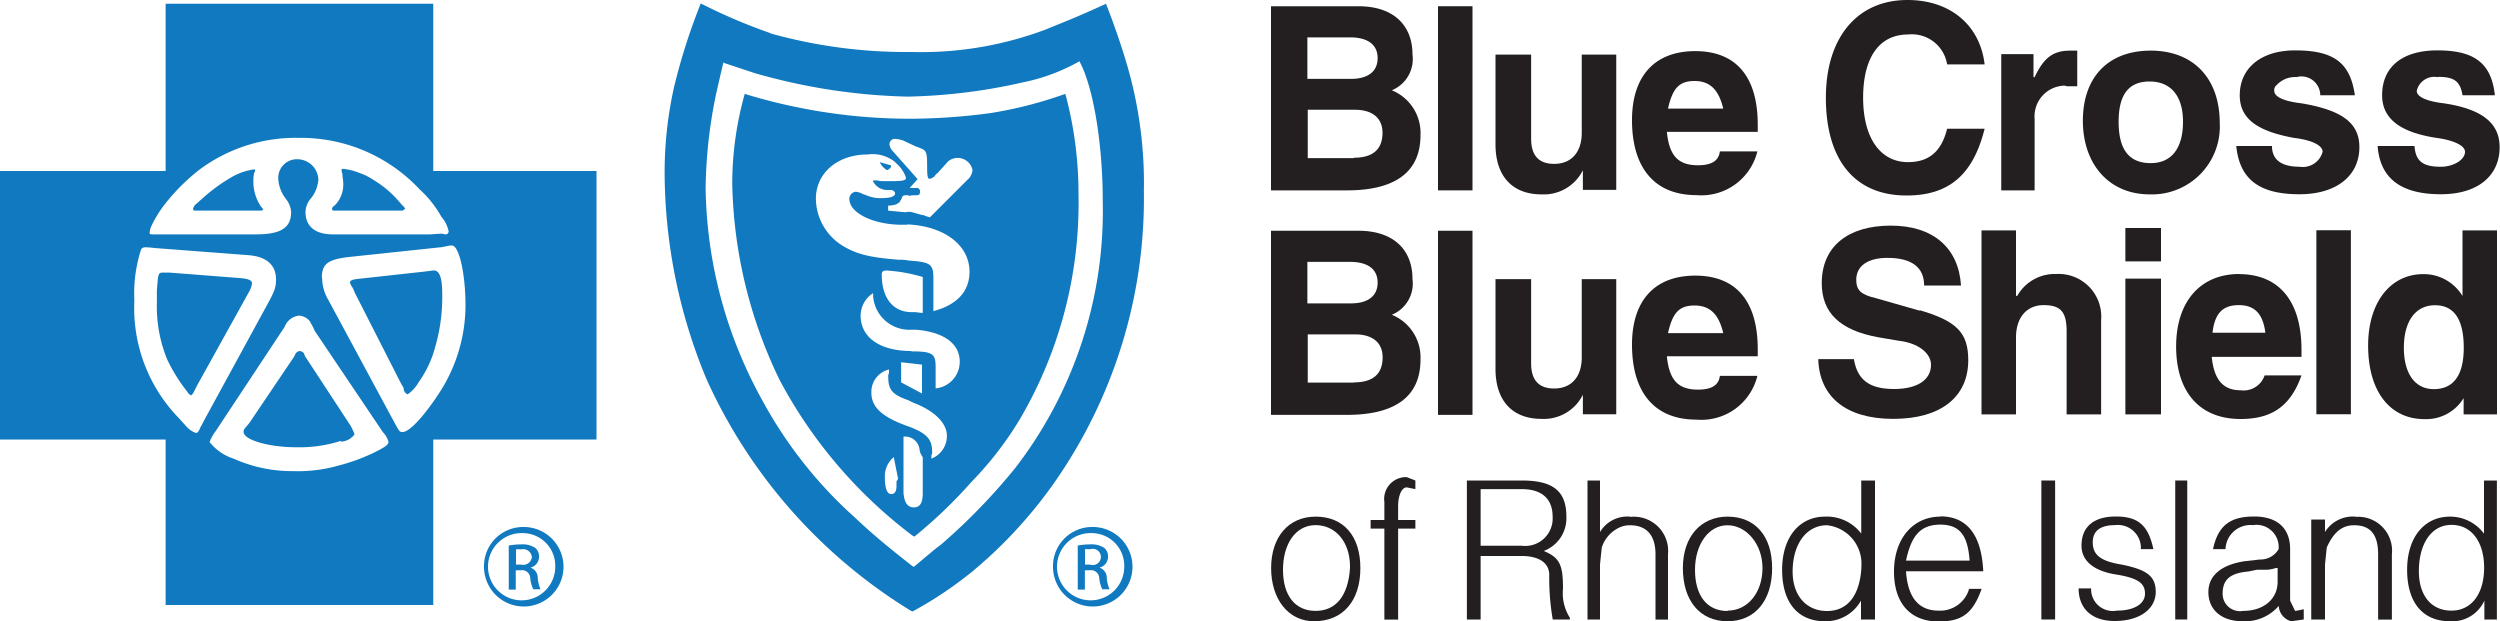
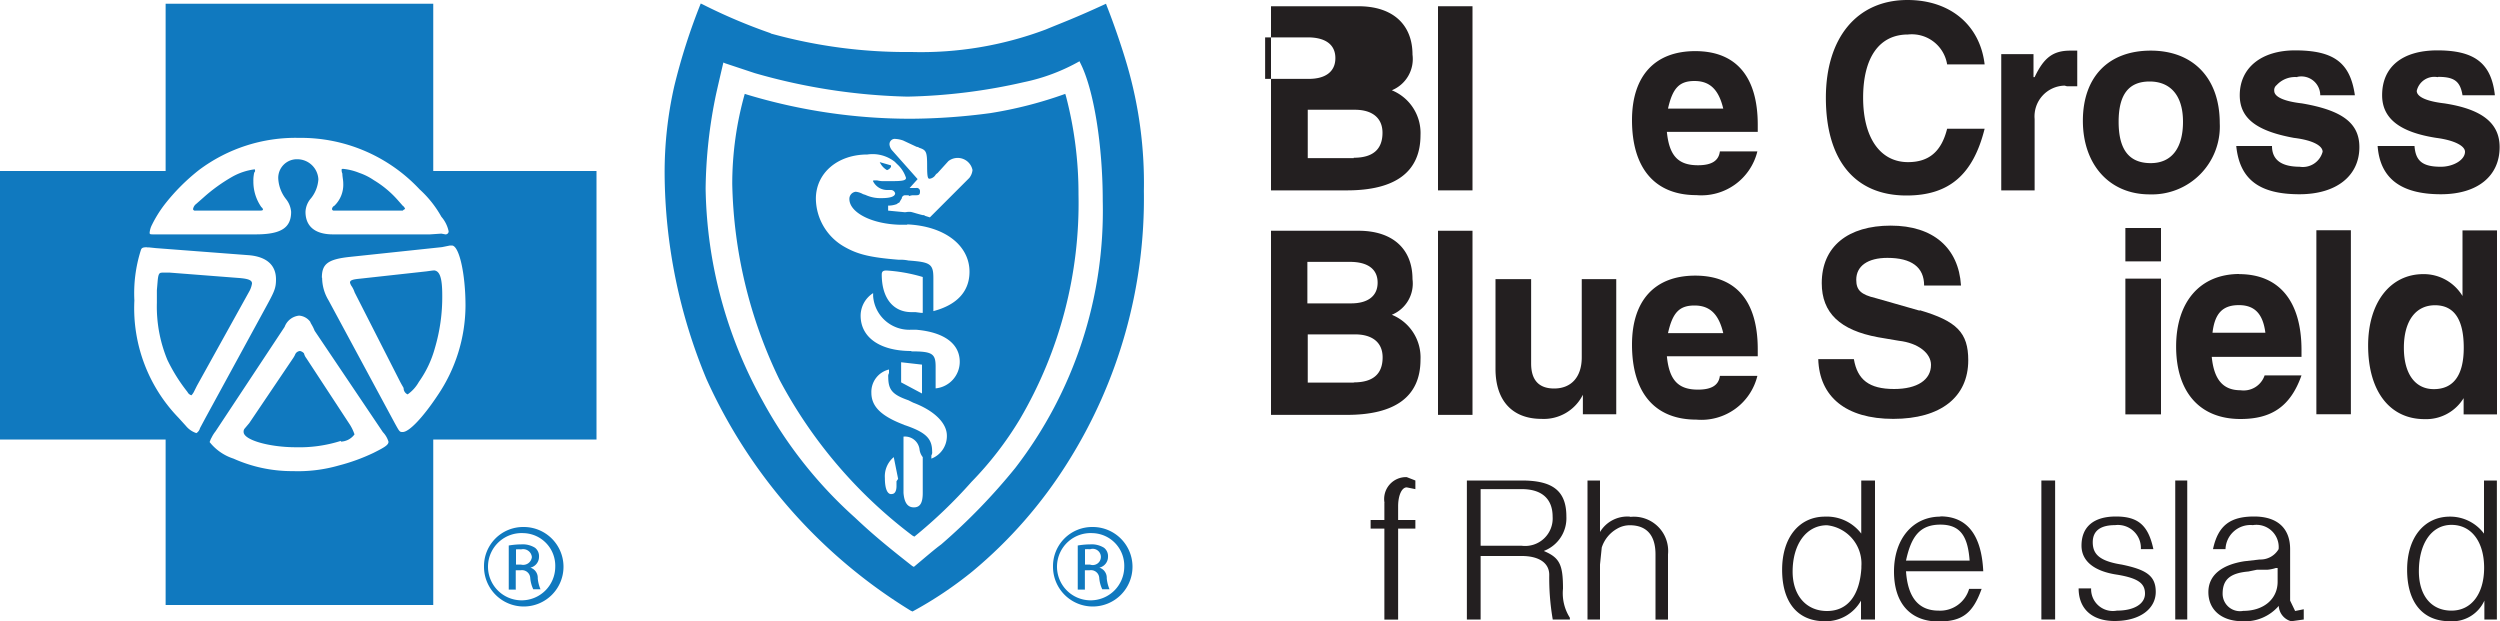
<svg xmlns="http://www.w3.org/2000/svg" id="Layer_1" data-name="Layer 1" viewBox="0 0 200 49.7">
  <defs>
    <style>.cls-1{fill:#1079bf;}.cls-2{fill:#231f20;}</style>
  </defs>
  <title>Untitled-8</title>
  <path class="cls-1" d="M13.25,25.45H34.66V38.83H47.72V60.31H34.66V73.55H13.25V60.31H0V38.83H13.25V25.45Zm22.64,18.2a2.58,2.58,0,0,0-.58-1.16,8.63,8.63,0,0,0-1.74-2.19,13,13,0,0,0-9.65-4.12,12.87,12.87,0,0,0-8,2.57,16.06,16.06,0,0,0-2.76,2.77,9.75,9.75,0,0,0-1,1.61,1.72,1.72,0,0,0-.19.64c0,0.13.07,0.13,0.32,0.13h8.17c2,0,2.83-.51,2.83-1.8a1.86,1.86,0,0,0-.39-1,2.9,2.9,0,0,1-.64-1.67,1.49,1.49,0,0,1,1.54-1.54,1.69,1.69,0,0,1,1.67,1.61A2.7,2.7,0,0,1,24.89,41a1.75,1.75,0,0,0-.45,1.1c0,1.16.77,1.8,2.19,1.8h7.78l0.9-.06,0.32,0.06a0.24,0.24,0,0,0,.26-0.26M11.77,44.93c-0.38,0-.45.06-0.51,0.26a11.39,11.39,0,0,0-.51,4,12.6,12.6,0,0,0,3.54,9.39l0.58,0.64a1.84,1.84,0,0,0,.84.58A0.66,0.66,0,0,0,16,59.4l0.45-.84,4.63-8.49c0.84-1.54,1-1.8,1-2.57,0-1.16-.77-1.8-2.12-1.93L12.48,45l-0.58-.06H11.77Zm14,2.44a3.52,3.52,0,0,0,.51,1.8L31.58,59c0.39,0.71.39,0.71,0.64,0.71,0.51,0,1.61-1.16,2.77-2.9a12.87,12.87,0,0,0,2.25-7.2c0-2.57-.51-4.82-1.09-4.82H36l-0.64.13L28,45.7c-1.8.19-2.25,0.58-2.25,1.67m-9,13.12a4,4,0,0,0,1.93,1.35,11.44,11.44,0,0,0,4.76,1,11.83,11.83,0,0,0,3.66-.45,15.36,15.36,0,0,0,2.76-1c0.9-.45,1.22-0.64,1.22-0.9a1.9,1.9,0,0,0-.45-0.77l-5.46-8.11C25,51.17,24.83,51,24.83,50.91a1.21,1.21,0,0,0-.9-0.51,1.38,1.38,0,0,0-1.16.9l-5.53,8.36a2.79,2.79,0,0,0-.32.51,1.12,1.12,0,0,0-.13.32M15.44,41.91a0.66,0.66,0,0,1,.26-0.45l0.58-.51a13.42,13.42,0,0,1,2.32-1.67,4.94,4.94,0,0,1,1.74-.58c0.06,0,.06,0,0.06.06a0.18,0.18,0,0,1-.06.19,2.83,2.83,0,0,0-.07.71,3.55,3.55,0,0,0,.64,2.06,0.33,0.33,0,0,1,.13.19C21,42,21,42,20.45,42H15.63a0.16,0.16,0,0,1-.19-0.13m11.12,0a0.34,0.34,0,0,1,.19-0.26,2.33,2.33,0,0,0,.71-1.8c0-.26-0.07-0.51-0.07-0.77a0.69,0.69,0,0,1-.06-0.32c0-.06.06-0.06,0.13-0.06a4.63,4.63,0,0,1,1.28.32,4.75,4.75,0,0,1,1.16.58,8.15,8.15,0,0,1,1.87,1.54l0.45,0.51a0.49,0.49,0,0,1,.19.26,0.51,0.51,0,0,0-.19.13H26.69a0.14,0.14,0,0,1-.13-0.13M15.31,56.77A0.49,0.49,0,0,1,15,56.51a13.56,13.56,0,0,1-1.61-2.57,11.15,11.15,0,0,1-.84-4.57v-1l0.07-.83c0.06-.52.13-0.58,0.39-0.58h0.58L19,47.38c0.9,0.06,1.16.19,1.16,0.45a1.9,1.9,0,0,1-.19.58L15.76,56l-0.26.52a1.33,1.33,0,0,1-.19.26m19.36-10c0.51,0,.71.58,0.71,2A14.37,14.37,0,0,1,34.79,53a8.55,8.55,0,0,1-1.28,2.7,3,3,0,0,1-.9,1,0.54,0.54,0,0,1-.32-0.51c-0.07-.13-0.19-0.32-0.32-0.58l-3.6-7.07A2,2,0,0,0,28.1,48,0.9,0.9,0,0,1,28,47.76c0-.19.19-0.26,0.84-0.32l5.27-.58,0.51-.07h0.06Zm-7.4,13.64a10.9,10.9,0,0,1-3.6.51c-2.12,0-4.18-.58-4.18-1.22a0.38,0.38,0,0,1,.07-0.26L19.94,59l3.47-5.14a2.13,2.13,0,0,0,.19-0.32A0.46,0.46,0,0,1,24,53.23a0.58,0.58,0,0,1,.32.19,1,1,0,0,0,.19.39L27.91,59a3.59,3.59,0,0,1,.45.9,1.41,1.41,0,0,1-1.09.58" transform="translate(0 -25.15)" />
  <path class="cls-1" d="M61.66,27.83a40.48,40.48,0,0,0,11.26,1.48,28.35,28.35,0,0,0,10.74-1.8c1.22-.51,2.31-0.9,4.82-2.06l0.07,0.19c0.51,1.29,1.16,3.15,1.61,4.69a33.67,33.67,0,0,1,1.35,10.1,39.62,39.62,0,0,1-6.11,21.74,36.51,36.51,0,0,1-7.59,8.68A31,31,0,0,1,73,74.07L72.85,74A42,42,0,0,1,56.52,55.48,43.27,43.27,0,0,1,53.17,39a31.16,31.16,0,0,1,.77-6.95,48.84,48.84,0,0,1,2.12-6.62l0.13,0.06a44,44,0,0,0,5.47,2.32M56.45,40.24a36,36,0,0,0,4.57,17,34.84,34.84,0,0,0,7.39,9.33c1.29,1.22,2.44,2.19,4.57,3.86l0.13,0.07c1-.84,1.67-1.42,2.19-1.8a48.08,48.08,0,0,0,5.92-6.11,33.69,33.69,0,0,0,7-21.35c0-4.44-.71-8.94-1.8-11.06l-0.06-.13a15.3,15.3,0,0,1-4.44,1.67,45.5,45.5,0,0,1-9.32,1.16A48,48,0,0,1,60.38,31L58,30.21l-0.13-.06c-0.26,1.1-.45,1.93-0.58,2.51a38.61,38.61,0,0,0-.84,7.59m16.4-5.6a49.58,49.58,0,0,0,6.37-.45,32.92,32.92,0,0,0,6-1.54l0.06,0.19a30.78,30.78,0,0,1,1,7.85,34.13,34.13,0,0,1-4.7,18,27.39,27.39,0,0,1-3.86,5,38.4,38.4,0,0,1-4.57,4.38L73,68A37.81,37.81,0,0,1,62.37,55.55a37.55,37.55,0,0,1-3.79-15.69,26.55,26.55,0,0,1,1-7.2l0.19,0.06a45.27,45.27,0,0,0,13.06,1.93M70.54,47.12c0,1.86.9,3,2.38,3h0.32l0.45,0.06h0.13V47.31a13,13,0,0,0-2.9-.52c-0.26,0-.38.07-0.38,0.32m3.22,9.52V54.32l-1.67-.19v1.61Zm0.06,7.91V61.72a1.22,1.22,0,0,1-.26-0.64,1.17,1.17,0,0,0-1.28-1v4.5c0.06,0.77.32,1.16,0.83,1.16s0.71-.38.71-1.16m-0.9-11.32c1.67,0,1.93.19,1.93,1.22v1.74a2.14,2.14,0,0,0,1.93-2.12c0-1.48-1.29-2.38-3.47-2.57H72.85a2.9,2.9,0,0,1-3-2.7V48.6a2.15,2.15,0,0,0-1,1.8c0,1.74,1.54,2.83,4.05,2.83m-0.58,5.91c1.74,0.58,2.25,1.09,2.25,2.12a0.47,0.47,0,0,1-.06.32v0.26A1.93,1.93,0,0,0,75.75,60c0-1-1-2-2.7-2.64l-0.38-.19c-1.29-.45-1.61-0.84-1.61-1.87A0.48,0.48,0,0,1,71.12,55V54.71a1.84,1.84,0,0,0-1.41,1.86c0,1.09.77,1.87,2.63,2.57m-1,5.53c0.26,0,.38-0.26.38-0.64V63.65l0.13-.19L71.5,61.72a2,2,0,0,0-.71,1.67c0,0.84.19,1.29,0.51,1.29M72.6,43.13H72c-2.31-.06-4.05-1-4.05-2.06a0.57,0.57,0,0,1,.51-0.58,1.49,1.49,0,0,1,.58.19l0.19,0.06a2.87,2.87,0,0,0,1.29.26c0.71,0,1.09-.13,1.09-0.39a0.35,0.35,0,0,0-.32-0.26H71a1.26,1.26,0,0,1-1.16-.71c0-.06.07-0.06,0.13-0.06h0.19a2.3,2.3,0,0,0,.39.06h0.84c0.83,0,1.09-.06,1.09-0.26a2.5,2.5,0,0,0-.71-1.1l-0.19-.19a2.87,2.87,0,0,0-2.19-.58c-2.38,0-4.12,1.48-4.12,3.54a4.48,4.48,0,0,0,2.19,3.79c1.09,0.64,2.06.9,4.44,1.09a3.16,3.16,0,0,1,.77.06c1.74,0.13,2,.26,2,1.41v2.64c1.93-.51,2.89-1.61,2.89-3.15,0-2.12-2-3.66-5-3.79m0.07-1h0.19c0.13,0,.45.13,1,0.26a0.24,0.24,0,0,1,.19.06l0.19,0.06,0.19,0.06,3.15-3.15a1.18,1.18,0,0,0,.26-0.64,1.21,1.21,0,0,0-1.93-.71L75,39a0.53,0.53,0,0,0-.19.19,0.66,0.66,0,0,1-.45.26c-0.13,0-.19-0.13-0.19-1,0-1.16-.06-1.29-0.64-1.48a0.31,0.31,0,0,0-.19-0.07l-1.09-.51a2.21,2.21,0,0,0-.71-0.13,0.43,0.43,0,0,0-.38.45,0.86,0.86,0,0,0,.19.45l2.06,2.32-0.64.71h0.51a0.26,0.26,0,0,1,.32.26c0,0.26-.06.32-0.32,0.32H73a1.5,1.5,0,0,0-.26.06l-0.06-.06H72.4a0.27,0.27,0,0,0-.26.26,3.28,3.28,0,0,0-.19.32l-0.13.06-0.06.06a1.93,1.93,0,0,1-.71.13V42l1.35,0.13Zm-1.35-3.6a0.57,0.57,0,0,1-.32.26,1.43,1.43,0,0,1-.58-0.64l0.9,0.26v0.13Z" transform="translate(0 -25.15)" />
  <path class="cls-2" d="M152.64,27.91c-2.3,0-3.59,1.84-3.59,5.06s1.38,5.15,3.59,5.15c1.66,0,2.67-.83,3.13-2.67h3c-0.92,3.68-2.85,5.34-6.25,5.34-4.15,0-6.45-2.85-6.45-7.82,0-4.79,2.48-7.82,6.53-7.82,3.41,0,5.8,2,6.17,5.15h-3a2.86,2.86,0,0,0-3.13-2.39" transform="translate(0 -25.15)" />
  <path class="cls-2" d="M162.68,29.48v1.84h0.09c0.74-1.56,1.47-2.12,2.86-2.12h0.55v2.85h-0.83L165.17,32a2.46,2.46,0,0,0-2.4,2.67v5.71H160.1V29.48h2.58Z" transform="translate(0 -25.15)" />
  <path class="cls-2" d="M183.78,31.32a2,2,0,0,0-1.65.64,0.5,0.5,0,0,0-.19.46c0,0.46.73,0.83,2.21,1,3.22,0.55,4.6,1.57,4.6,3.5,0,2.3-1.84,3.77-4.79,3.77-3.22,0-4.79-1.19-5.06-3.86h2.86q0,1.65,2.21,1.66a1.64,1.64,0,0,0,1.84-1.2c0-.46-0.73-0.92-2.3-1.11-3-.55-4.33-1.57-4.33-3.41,0-2.21,1.75-3.59,4.42-3.59,3.13,0,4.42,1,4.79,3.59h-2.77a1.51,1.51,0,0,0-1.84-1.47" transform="translate(0 -25.15)" />
  <path class="cls-2" d="M195,31.32a1.44,1.44,0,0,0-1.66,1.1c0,0.46.74,0.83,2.21,1,3,0.46,4.42,1.57,4.42,3.5,0,2.3-1.75,3.77-4.7,3.77-3.22,0-4.87-1.29-5.06-3.86h2.95c0.09,1.2.64,1.66,2.11,1.66,1,0,1.93-.55,1.93-1.2,0-.46-0.83-0.92-2.3-1.11-2.95-.46-4.33-1.57-4.33-3.41,0-2.3,1.65-3.59,4.42-3.59,2.94,0,4.32,1,4.6,3.59H197c-0.18-1.1-.64-1.47-1.93-1.47" transform="translate(0 -25.15)" />
  <path class="cls-2" d="M172.06,29.2c-3.4,0-5.43,2.12-5.43,5.61s2.11,5.89,5.34,5.89a5.43,5.43,0,0,0,5.61-5.7c0-3.59-2.12-5.8-5.52-5.8m0,9c-1.75,0-2.57-1.1-2.57-3.31s0.83-3.22,2.48-3.22,2.67,1.1,2.67,3.22-0.92,3.31-2.58,3.31" transform="translate(0 -25.15)" />
  <path class="cls-2" d="M153.56,50l-3.5-1c-1.19-.28-1.56-0.64-1.56-1.47,0-1.1.92-1.75,2.49-1.75,1.93,0,2.94.74,2.94,2.21h2.95c-0.19-3-2.21-4.79-5.62-4.79s-5.52,1.66-5.52,4.6c0,2.39,1.47,3.77,4.51,4.33l1.65,0.28c1.57,0.18,2.58,1,2.58,1.93,0,1.2-1.1,1.93-2.95,1.93-2,0-2.94-.74-3.22-2.39h-2.85c0.09,3,2.2,4.78,6,4.78s6-1.75,6-4.69c0-2.21-.92-3.13-3.87-4" transform="translate(0 -25.15)" />
-   <path class="cls-2" d="M164.51,47.07a3.45,3.45,0,0,0-3.13,1.75h-0.1V43.58h-2.76V58.3h2.76V52.14c0-1.56.83-2.58,2.21-2.58s1.84,0.55,1.84,2.12V58.3h2.76V50.75a3.41,3.41,0,0,0-3.59-3.68" transform="translate(0 -25.15)" />
  <rect class="cls-2" x="170.03" y="22.29" width="2.85" height="10.86" />
  <rect class="cls-2" x="170.03" y="18.24" width="2.85" height="2.67" />
  <path class="cls-2" d="M179.15,47.07c-3.13,0-5.06,2.21-5.06,5.8s1.84,5.8,5.15,5.8c2.48,0,4-1,4.88-3.49h-2.95a1.77,1.77,0,0,1-1.93,1.19c-1.38,0-2.12-.83-2.3-2.67h7.18V53.15c0-3.86-1.75-6.07-5-6.07M177,51.77c0.18-1.56.82-2.21,2.11-2.21s1.93,0.73,2.12,2.21H177Z" transform="translate(0 -25.15)" />
  <rect class="cls-2" x="185.31" y="18.42" width="2.76" height="14.72" />
  <path class="cls-2" d="M197,43.58v5.25a3.62,3.62,0,0,0-3.13-1.75c-2.67,0-4.42,2.3-4.42,5.71,0,3.68,1.75,5.89,4.51,5.89A3.51,3.51,0,0,0,197.09,57V58.3h2.67V43.58H197Zm-2.3,12.7c-1.47,0-2.39-1.2-2.39-3.31s0.92-3.4,2.49-3.4,2.3,1.19,2.3,3.4-0.83,3.31-2.39,3.31" transform="translate(0 -25.15)" />
-   <path class="cls-2" d="M111.35,32.37A2.7,2.7,0,0,0,113,29.52c0-2.39-1.56-3.87-4.32-3.87h-7V40.38h6.07c3.87,0,5.89-1.47,5.89-4.42a3.69,3.69,0,0,0-2.3-3.59m-6.72-4.23H108c1.38,0,2.21.55,2.21,1.66s-0.83,1.66-2.12,1.66h-3.5V28.14Zm3.68,9.66h-3.68V33.93h3.77c1.38,0,2.21.65,2.21,1.84,0,1.38-.83,2-2.3,2" transform="translate(0 -25.15)" />
+   <path class="cls-2" d="M111.35,32.37A2.7,2.7,0,0,0,113,29.52c0-2.39-1.56-3.87-4.32-3.87h-7V40.38h6.07c3.87,0,5.89-1.47,5.89-4.42a3.69,3.69,0,0,0-2.3-3.59m-6.72-4.23c1.38,0,2.21.55,2.21,1.66s-0.83,1.66-2.12,1.66h-3.5V28.14Zm3.68,9.66h-3.68V33.93h3.77c1.38,0,2.21.65,2.21,1.84,0,1.38-.83,2-2.3,2" transform="translate(0 -25.15)" />
  <rect class="cls-2" x="115.04" y="0.5" width="2.76" height="14.73" />
-   <path class="cls-2" d="M126.54,35.77c0,1.56-.83,2.49-2.21,2.49-1.19,0-1.84-.64-1.84-2V29.52h-2.85V36.7c0,2.58,1.38,4,3.68,4a3.49,3.49,0,0,0,3.31-1.93v1.57h2.67V29.52h-2.76v6.26Z" transform="translate(0 -25.15)" />
  <path class="cls-2" d="M140.62,35.13c0-3.87-1.75-5.89-5-5.89s-5.06,2-5.06,5.52c0,3.86,1.84,6,5.15,6a4.61,4.61,0,0,0,4.88-3.5h-3c-0.09.74-.64,1.11-1.75,1.11-1.57,0-2.3-.74-2.49-2.67h7.27V35.13Zm-7.18-1.29c0.37-1.66.92-2.21,2.12-2.21s1.93,0.65,2.3,2.21h-4.42Z" transform="translate(0 -25.15)" />
-   <path class="cls-2" d="M105.26,66.48c-2.2,0-3.57,1.65-3.57,4.12s1.37,4.25,3.43,4.25c2.33,0,3.71-1.65,3.71-4.25s-1.37-4.12-3.57-4.12M108,70.59c-0.14,2.19-1.1,3.43-2.75,3.43s-2.61-1.23-2.61-3.29,1-3.57,2.61-3.57S108,68.53,108,70.46v0.14Z" transform="translate(0 -25.15)" />
  <path class="cls-2" d="M110.75,65.38v1.37h-1.1v0.69h1.1v7.28h1.1V67.44h1.38V66.75h-1.38v-1.1c0-.82.27-1.51,0.69-1.51l0.69,0.14V63.59l-0.69-.27a1.75,1.75,0,0,0-1.78,2.06" transform="translate(0 -25.15)" />
  <path class="cls-2" d="M123.52,69.22a2.8,2.8,0,0,0,1.79-2.75c0-2.06-1.1-2.88-3.57-2.88h-4.39V74.71h1.1V69.63h3.29c1.37,0,2.2.55,2.2,1.51a19.57,19.57,0,0,0,.28,3.57h1.37V74.57a3.66,3.66,0,0,1-.55-2.33c0-1.92-.27-2.47-1.51-3m-5.08-.41V64.28h3.29c1.65,0,2.47.82,2.47,2.2a2.2,2.2,0,0,1-2.47,2.33h-3.29Z" transform="translate(0 -25.15)" />
  <path class="cls-2" d="M130.38,66.48A2.55,2.55,0,0,0,128,67.71V63.59h-1V74.71h1V70.32l0.14-1.37a2.66,2.66,0,0,1,1.24-1.51,2,2,0,0,1,1-.27c1.37,0,2.06.82,2.06,2.33v5.22h1V69.5a2.74,2.74,0,0,0-3-3" transform="translate(0 -25.15)" />
  <path class="cls-2" d="M148.91,67.85A3.46,3.46,0,0,0,146,66.48c-2.05,0-3.43,1.65-3.43,4.25s1.23,4.12,3.43,4.12a3.23,3.23,0,0,0,2.88-1.65v1.51H150V63.59h-1.1v4.25Zm0,2.75c-0.14,2.19-1.1,3.43-2.75,3.43s-2.75-1.23-2.75-3.15c0-2.2,1.1-3.71,2.75-3.71a3.09,3.09,0,0,1,2.75,3.29v0.14Z" transform="translate(0 -25.15)" />
-   <path class="cls-2" d="M138.2,66.48c-2.05,0-3.57,1.51-3.57,4.12s1.37,4.25,3.57,4.25,3.57-1.65,3.57-4.25-1.38-4.12-3.57-4.12m0,7.55c-1.64,0-2.6-1.23-2.6-3.29s1.1-3.57,2.6-3.57S141,68.67,141,70.59,139.86,74,138.2,74" transform="translate(0 -25.15)" />
  <path class="cls-2" d="M155.23,66.48c-2.2,0-3.71,1.78-3.71,4.39s1.37,4,3.57,4c1.92,0,2.75-.69,3.44-2.61h-1A2.41,2.41,0,0,1,155.09,74c-1.64,0-2.47-1.1-2.61-3.15h6.18c-0.14-3-1.37-4.39-3.43-4.39M152.48,70c0.41-1.92,1.1-2.88,2.75-2.88s2.2,1,2.34,2.88h-5.08Z" transform="translate(0 -25.15)" />
  <rect class="cls-2" x="163.31" y="38.44" width="1.1" height="11.12" />
  <path class="cls-2" d="M169.76,70.32c-1.78-.28-2.34-0.82-2.34-1.79s0.69-1.37,1.79-1.37a1.84,1.84,0,0,1,2.06,1.92h1c-0.41-1.92-1.23-2.61-3-2.61s-2.75.82-2.75,2.33c0,1.23,1,2.06,2.89,2.33,1.64,0.28,2.19.69,2.19,1.51S170.73,74,169.35,74a1.74,1.74,0,0,1-2.06-1.78h-1c0,1.65,1.09,2.61,2.88,2.61,2.06,0,3.29-1,3.29-2.33s-0.82-1.79-2.75-2.19" transform="translate(0 -25.15)" />
  <path class="cls-2" d="M198.72,63.59v4.25A3.38,3.38,0,0,0,196,66.48c-2.05,0-3.43,1.65-3.43,4.25s1.23,4.12,3.43,4.12a2.82,2.82,0,0,0,2.75-1.65v1.51h1V63.59h-1ZM196.12,74c-1.64,0-2.61-1.23-2.61-3.15,0-2.2,1-3.71,2.61-3.71s2.61,1.37,2.61,3.43-1,3.43-2.61,3.43" transform="translate(0 -25.15)" />
-   <path class="cls-2" d="M188.43,66.48A2.62,2.62,0,0,0,186,67.71v-1h-1.1v8H186V70.32l0.14-1.37c0.55-1.23,1.23-1.78,2.19-1.78,1.37,0,1.92.82,1.92,2.33v5.22h1.1V69.5a2.71,2.71,0,0,0-2.89-3" transform="translate(0 -25.15)" />
  <rect class="cls-2" x="174.02" y="38.44" width="0.96" height="11.12" />
  <path class="cls-2" d="M183.21,73.2V69.08c0-1.65-1-2.61-2.88-2.61s-2.88.69-3.29,2.61h1a2,2,0,0,1,2.19-1.92,1.78,1.78,0,0,1,2.06,1.92,1.68,1.68,0,0,1-1.51.83l-1.23.14c-1.79.28-2.88,1.1-2.88,2.47s1,2.33,2.75,2.33a3.56,3.56,0,0,0,2.88-1.23,1.34,1.34,0,0,0,1,1.23l1-.14V73.89l-0.69.14Zm-1-1.51c0,1.37-1.1,2.33-2.75,2.33a1.39,1.39,0,0,1-1.65-1.37c0-1.1.55-1.65,2.06-1.78l0.68-.14h0.83a3,3,0,0,0,.69-0.14h0.14v1.1Z" transform="translate(0 -25.15)" />
  <path class="cls-2" d="M111.35,50.33A2.7,2.7,0,0,0,113,47.48c0-2.39-1.56-3.87-4.32-3.87h-7V58.34h6.07c3.87,0,5.89-1.47,5.89-4.42a3.68,3.68,0,0,0-2.3-3.59m-6.72-4.23H108c1.38,0,2.21.55,2.21,1.66s-0.83,1.66-2.12,1.66h-3.5V46.1Zm3.68,9.66h-3.68V51.9h3.78c1.38,0,2.21.64,2.21,1.84,0,1.38-.83,2-2.3,2" transform="translate(0 -25.15)" />
  <rect class="cls-2" x="115.04" y="18.46" width="2.76" height="14.73" />
  <path class="cls-2" d="M126.54,53.74c0,1.56-.83,2.49-2.21,2.49-1.19,0-1.84-.64-1.84-2V47.48h-2.85v7.18c0,2.58,1.38,4,3.68,4a3.49,3.49,0,0,0,3.31-1.93v1.56h2.67V47.48h-2.76v6.26Z" transform="translate(0 -25.15)" />
  <path class="cls-2" d="M140.62,53.09c0-3.87-1.75-5.89-5-5.89s-5.06,2-5.06,5.52c0,3.87,1.84,6,5.15,6a4.61,4.61,0,0,0,4.88-3.5h-3c-0.09.73-.64,1.1-1.75,1.1-1.57,0-2.3-.74-2.49-2.67h7.27V53.09Zm-7.18-1.29c0.37-1.66.92-2.21,2.12-2.21s1.93,0.65,2.3,2.21h-4.42Z" transform="translate(0 -25.15)" />
  <path class="cls-1" d="M41.87,67.31a3.18,3.18,0,1,1-3.15,3.17,3.13,3.13,0,0,1,3.15-3.17h0Zm0,0.49a2.69,2.69,0,1,0,2.55,2.69,2.61,2.61,0,0,0-2.55-2.69h0Zm-0.59,4.52H40.7V68.79a6.16,6.16,0,0,1,1-.09,1.86,1.86,0,0,1,1.1.27,0.85,0.85,0,0,1,.32.73,0.88,0.88,0,0,1-.69.86v0a0.85,0.85,0,0,1,.59.86,2.86,2.86,0,0,0,.22.87H42.66a2.62,2.62,0,0,1-.24-0.9,0.66,0.66,0,0,0-.76-0.62h-0.4v1.52Zm0-2h0.41a0.7,0.7,0,0,0,.86-0.6,0.7,0.7,0,0,0-.86-0.62,2.83,2.83,0,0,0-.41,0v1.2Z" transform="translate(0 -25.15)" />
  <path class="cls-1" d="M87.39,67.31a3.18,3.18,0,1,1-3.15,3.17,3.13,3.13,0,0,1,3.15-3.17h0Zm0,0.49a2.69,2.69,0,1,0,2.55,2.69,2.61,2.61,0,0,0-2.55-2.69h0Zm-0.59,4.52H86.22V68.79a6.16,6.16,0,0,1,1-.09,1.87,1.87,0,0,1,1.1.27,0.85,0.85,0,0,1,.32.73,0.88,0.88,0,0,1-.69.86v0a0.85,0.85,0,0,1,.59.86,3,3,0,0,0,.22.87H88.18a2.58,2.58,0,0,1-.24-0.9,0.66,0.66,0,0,0-.76-0.62H86.79v1.52Zm0-2h0.41a0.65,0.65,0,1,0,0-1.23,2.83,2.83,0,0,0-.41,0v1.2Z" transform="translate(0 -25.15)" />
</svg>